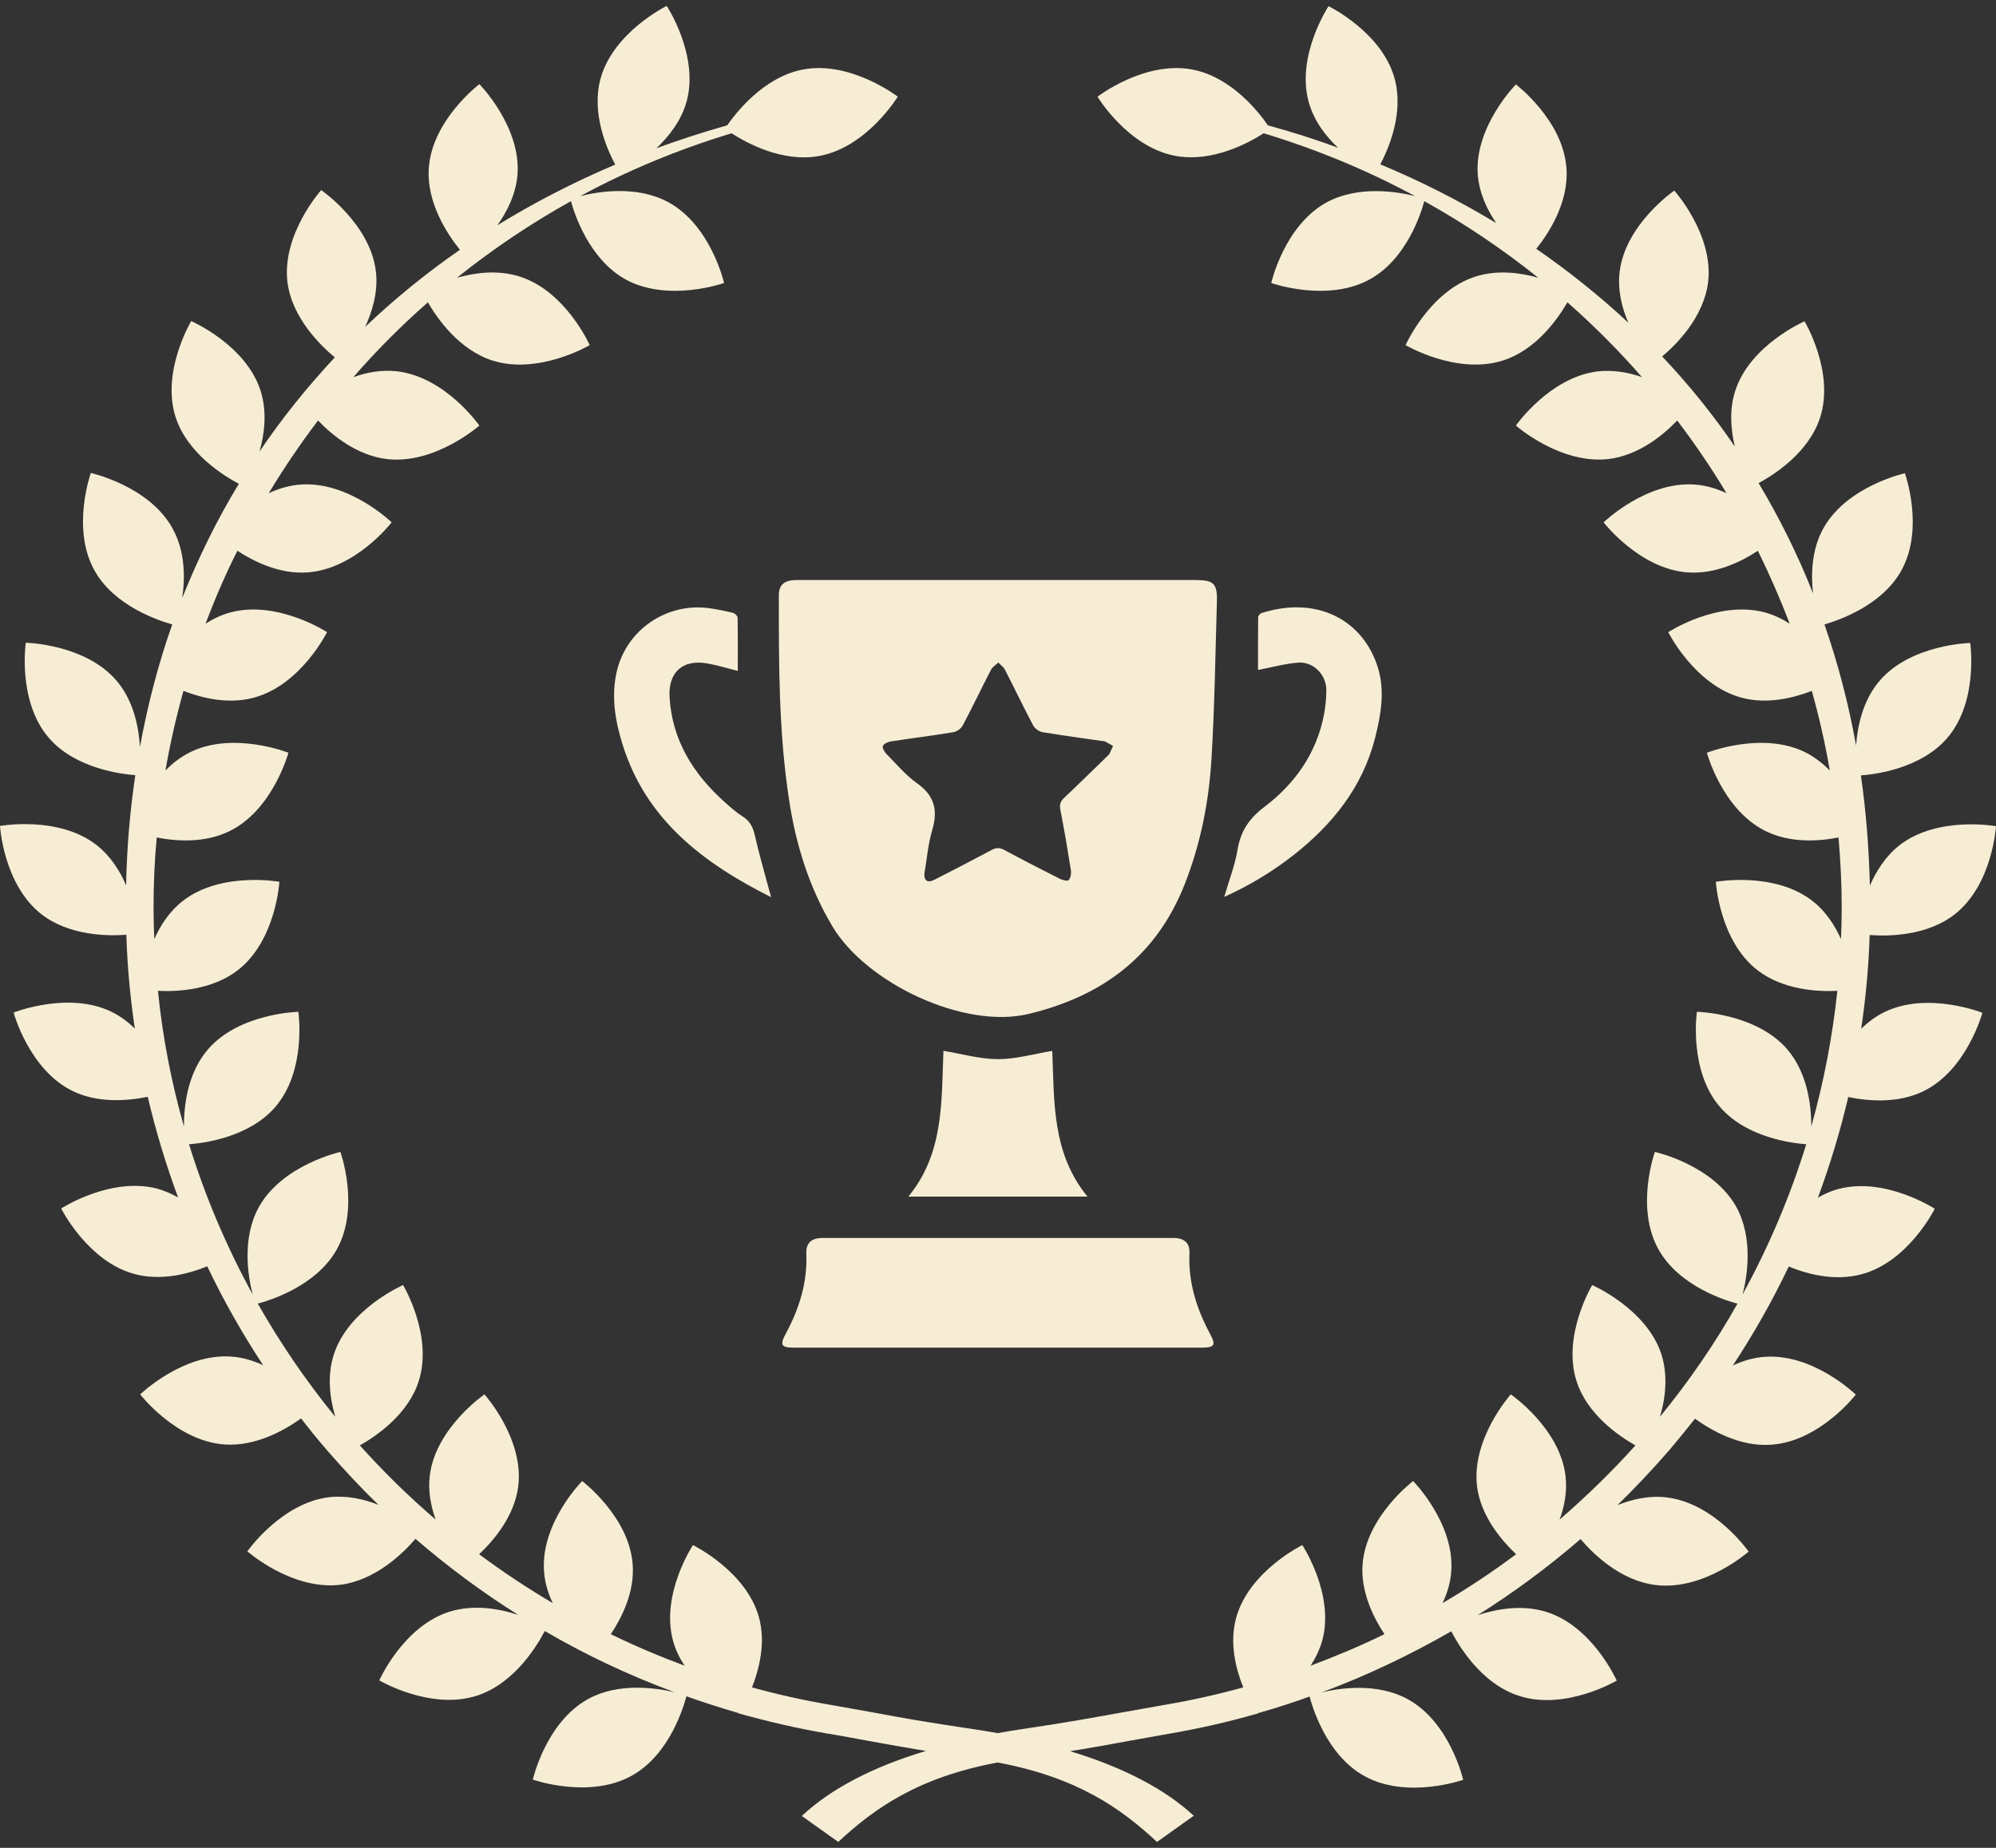
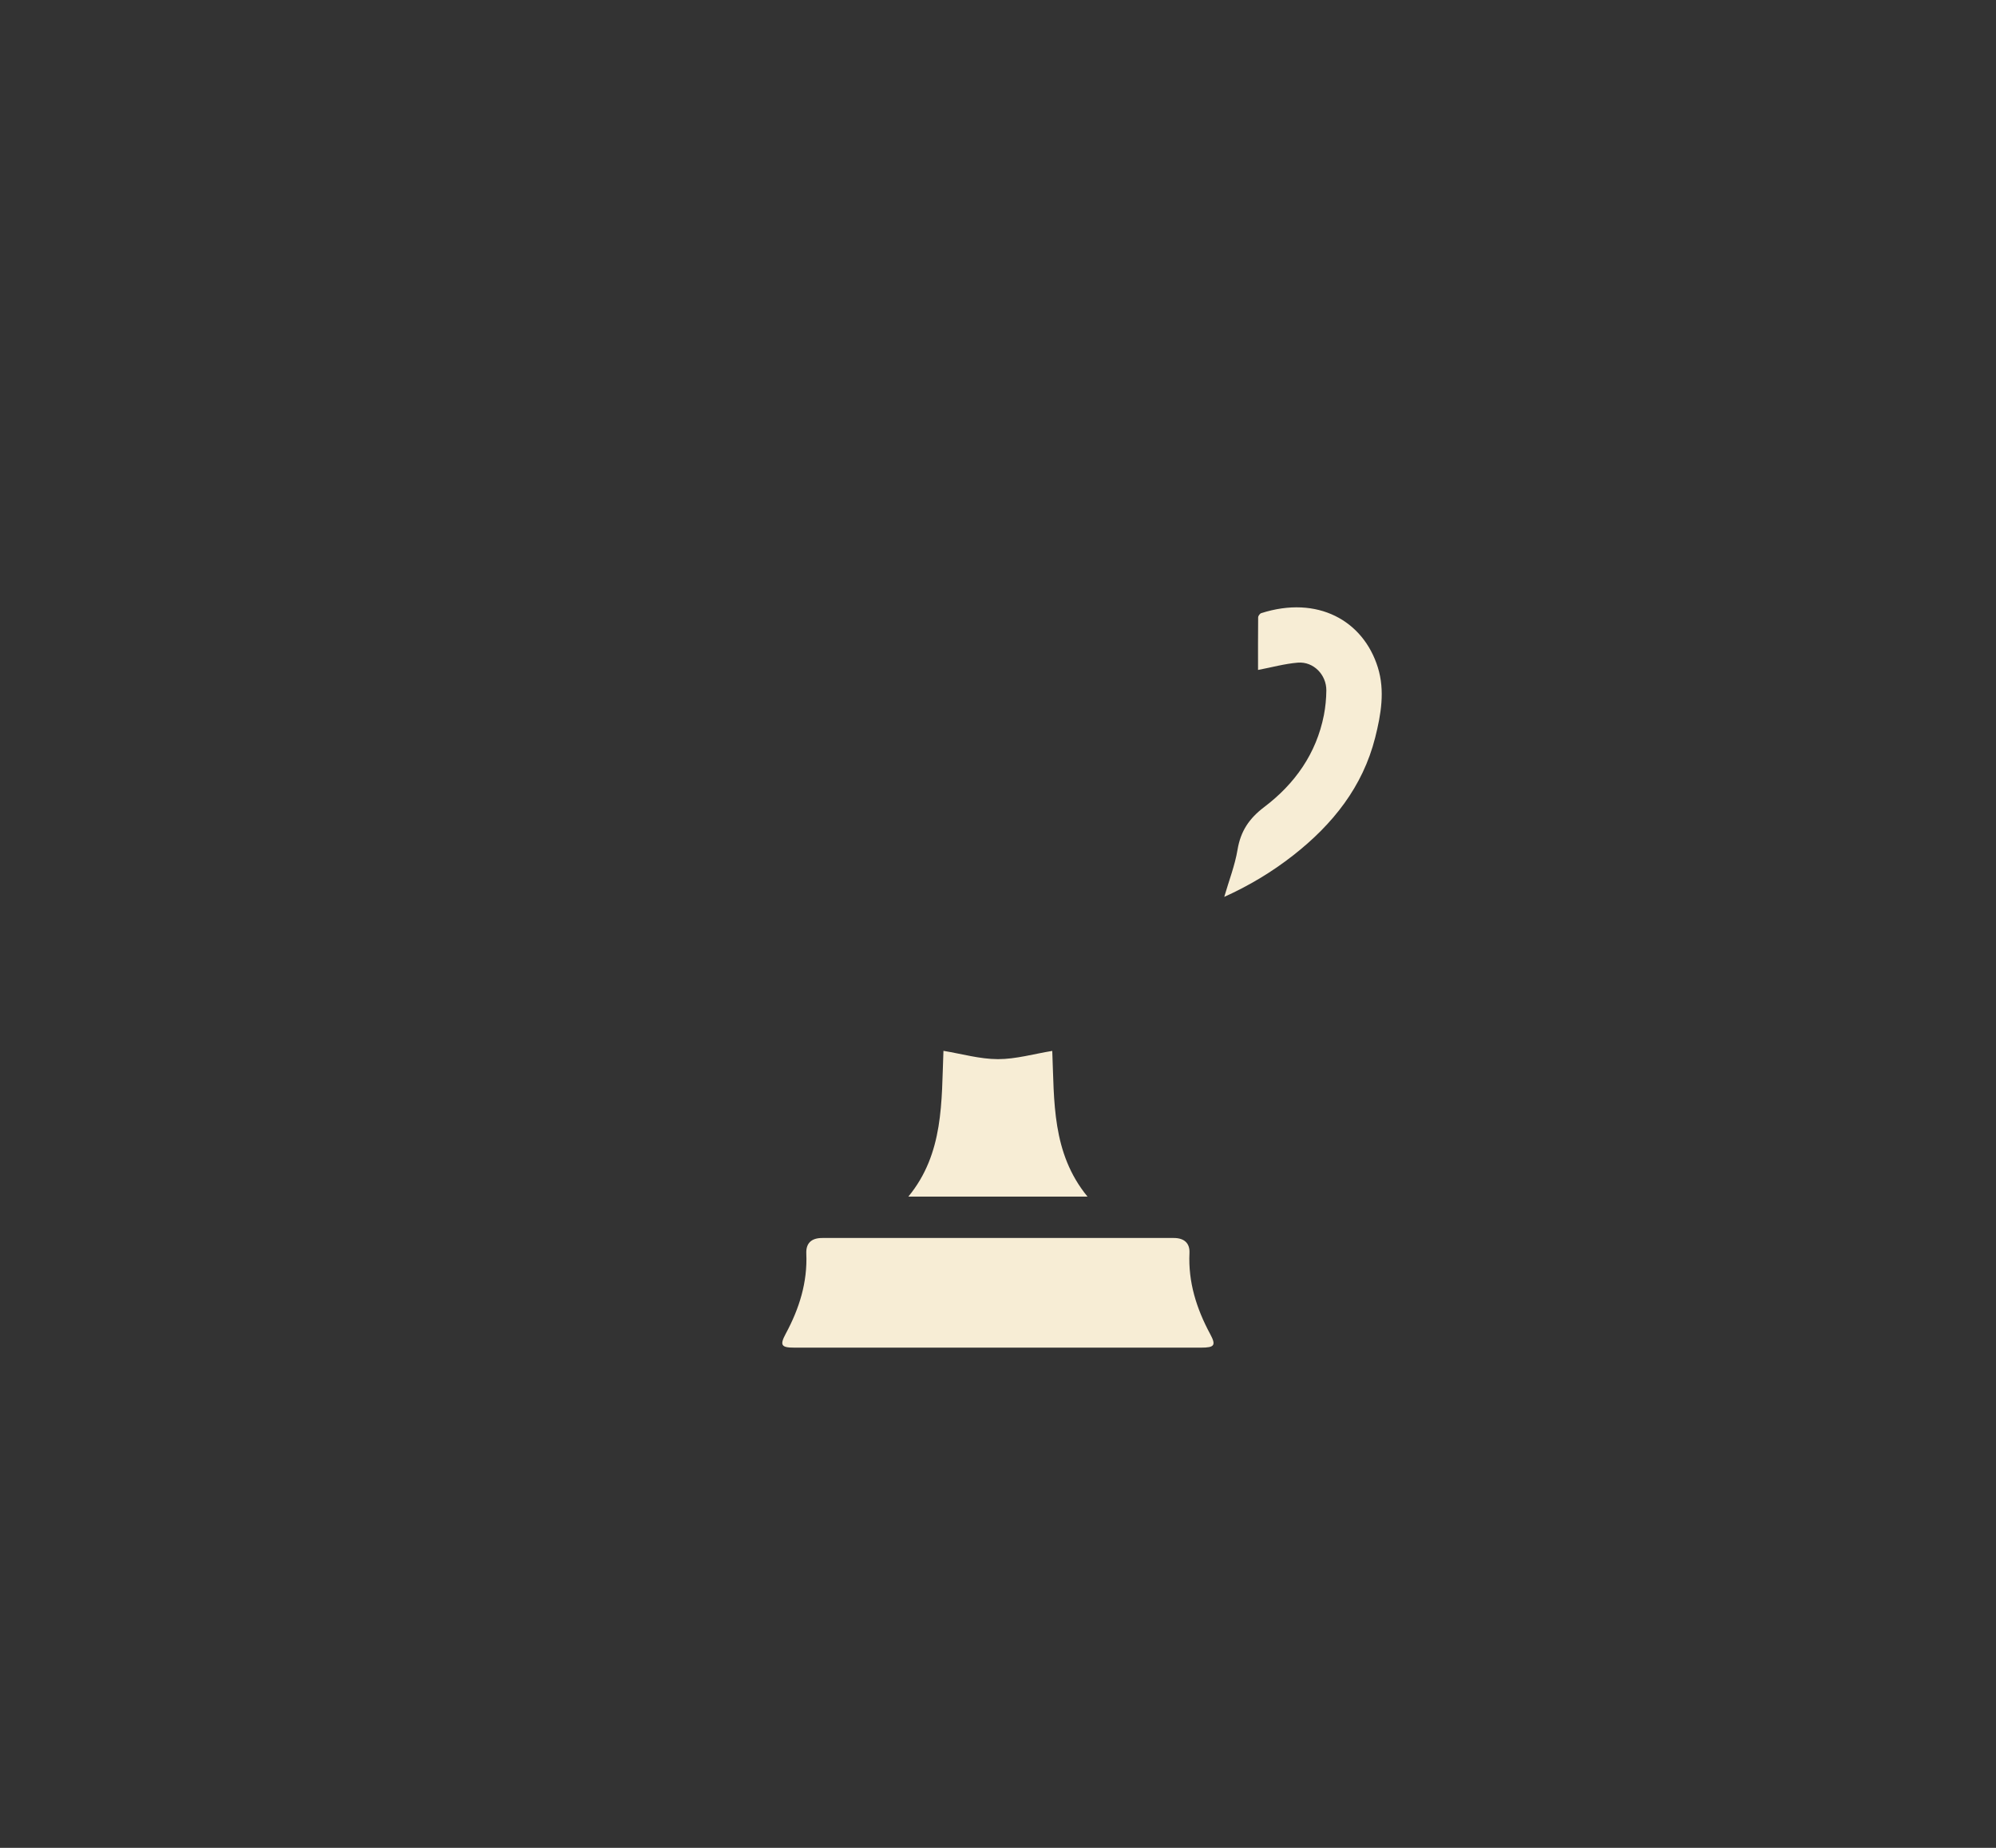
<svg xmlns="http://www.w3.org/2000/svg" width="54" height="50" viewBox="0 0 54 50" fill="none">
  <rect x="0" y="0" width="54" height="50" fill="#333333" stroke="none" />
-   <path d="M27.005 15.695C28.787 15.695 30.57 15.695 32.352 15.695C32.834 15.695 32.937 15.789 32.922 16.281C32.881 17.701 32.86 19.122 32.775 20.54C32.705 21.697 32.481 22.833 32.053 23.921C31.288 25.866 29.835 26.949 27.835 27.434C26.085 27.86 23.436 26.607 22.517 25.061C21.889 24.005 21.537 22.869 21.352 21.672C21.066 19.825 21.069 17.963 21.071 16.102C21.071 15.821 21.224 15.696 21.543 15.695C23.364 15.695 25.184 15.695 27.005 15.695ZM25.005 23.652C25.009 23.847 25.106 23.895 25.291 23.799C25.806 23.536 26.32 23.271 26.829 22.998C26.951 22.932 27.047 22.932 27.169 22.998C27.665 23.265 28.165 23.523 28.667 23.776C28.742 23.813 28.882 23.85 28.912 23.815C28.966 23.755 28.986 23.636 28.973 23.55C28.886 23.001 28.793 22.454 28.687 21.909C28.659 21.767 28.692 21.68 28.792 21.586C29.202 21.2 30.008 20.411 30.008 20.411L30.113 20.185L29.895 20.061C29.895 20.061 28.765 19.905 28.203 19.811C28.109 19.796 27.995 19.71 27.95 19.626C27.687 19.129 27.444 18.62 27.187 18.119C27.149 18.044 27.069 17.991 27.009 17.927C26.941 17.992 26.851 18.045 26.81 18.124C26.552 18.624 26.309 19.133 26.046 19.63C26.002 19.715 25.885 19.797 25.791 19.812C25.229 19.905 24.662 19.975 24.099 20.062C24.018 20.074 23.902 20.129 23.884 20.189C23.866 20.248 23.936 20.355 23.994 20.413C24.26 20.683 24.508 20.98 24.813 21.196C25.284 21.53 25.379 21.925 25.221 22.461C25.105 22.85 25.074 23.265 25.007 23.652H25.005Z" fill="#F7EDD5" />
  <path d="M26.993 36.465C25.157 36.465 23.321 36.465 21.484 36.465C21.137 36.465 21.09 36.399 21.258 36.087C21.623 35.409 21.848 34.7 21.814 33.918C21.802 33.634 21.956 33.498 22.246 33.498C25.416 33.496 28.588 33.496 31.758 33.498C32.035 33.498 32.193 33.637 32.18 33.904C32.143 34.695 32.371 35.41 32.739 36.095C32.905 36.403 32.858 36.464 32.5 36.465C30.664 36.465 28.828 36.465 26.991 36.465H26.993Z" fill="#F7EDD5" />
  <path d="M34.035 18.128C34.035 17.661 34.033 17.184 34.038 16.706C34.038 16.666 34.084 16.603 34.121 16.591C35.646 16.104 36.88 16.79 37.276 18.058C37.473 18.692 37.362 19.331 37.205 19.955C36.868 21.293 36.053 22.308 34.988 23.143C34.417 23.59 33.799 23.963 33.121 24.268C33.248 23.829 33.41 23.416 33.481 22.989C33.565 22.489 33.794 22.146 34.204 21.836C35.029 21.211 35.612 20.393 35.817 19.349C35.859 19.13 35.881 18.905 35.883 18.682C35.886 18.258 35.536 17.897 35.114 17.93C34.758 17.959 34.408 18.057 34.035 18.128Z" fill="#F7EDD5" />
-   <path d="M20.862 24.277C19.037 23.359 17.486 22.197 16.845 20.152C16.64 19.499 16.528 18.824 16.692 18.144C16.961 17.033 18.042 16.305 19.174 16.455C19.394 16.484 19.614 16.53 19.83 16.583C19.88 16.595 19.954 16.666 19.955 16.71C19.964 17.188 19.96 17.665 19.96 18.155C19.686 18.085 19.422 18.004 19.154 17.954C18.476 17.829 18.073 18.181 18.115 18.871C18.186 20.035 18.757 20.943 19.603 21.701C19.758 21.84 19.916 21.981 20.09 22.091C20.28 22.212 20.366 22.367 20.417 22.587C20.544 23.141 20.704 23.688 20.862 24.279V24.277Z" fill="#F7EDD5" />
  <path d="M29.421 32.379H24.574C25.539 31.208 25.469 29.805 25.524 28.434C26.018 28.515 26.508 28.658 26.999 28.659C27.484 28.659 27.969 28.517 28.468 28.436C28.525 29.791 28.451 31.196 29.422 32.379H29.421Z" fill="#F7EDD5" />
-   <path d="M32.308 49.143C31.519 48.407 30.389 47.821 28.949 47.384C29.527 47.293 30.027 47.202 30.514 47.111C30.875 47.045 31.25 46.98 31.644 46.909C32.439 46.772 33.222 46.596 33.991 46.374V46.381C33.991 46.381 34.011 46.374 34.037 46.355C34.51 46.218 34.97 46.075 35.43 45.905C35.483 46.107 35.858 47.482 36.922 48.062C38.073 48.694 39.585 48.159 39.585 48.159C39.585 48.159 39.236 46.609 38.086 45.977C37.264 45.528 36.258 45.671 35.752 45.795C36.968 45.345 38.139 44.785 39.263 44.14C39.434 44.472 40.051 45.56 41.11 45.892C42.359 46.29 43.739 45.475 43.739 45.475C43.739 45.475 43.095 44.016 41.846 43.619C41.189 43.41 40.492 43.534 39.979 43.703C40.952 43.091 41.885 42.401 42.76 41.645C43.082 42.023 43.831 42.778 44.804 42.889C46.105 43.045 47.308 41.984 47.308 41.984C47.308 41.984 46.395 40.674 45.093 40.518C44.613 40.459 44.153 40.57 43.759 40.726C44.245 40.251 44.712 39.756 45.159 39.241C45.395 38.961 45.626 38.681 45.856 38.388C46.303 38.707 47.078 39.156 47.926 39.091C49.234 39 50.207 37.736 50.207 37.736C50.207 37.736 49.063 36.622 47.749 36.713C47.44 36.733 47.144 36.824 46.881 36.948C47.446 36.088 47.953 35.195 48.393 34.27C48.899 34.479 49.642 34.674 50.365 34.479C51.634 34.14 52.343 32.707 52.343 32.707C52.343 32.707 51.003 31.834 49.734 32.173C49.537 32.225 49.353 32.309 49.182 32.407C49.51 31.521 49.786 30.609 50.003 29.684C50.542 29.795 51.351 29.866 52.048 29.521C53.218 28.942 53.632 27.404 53.632 27.404C53.632 27.404 52.14 26.811 50.97 27.391C50.733 27.508 50.529 27.665 50.352 27.84C50.477 27 50.556 26.153 50.582 25.3C51.095 25.339 52.127 25.326 52.876 24.746C53.908 23.945 54 22.355 54 22.355C54 22.355 52.422 22.069 51.39 22.87C51.009 23.17 50.759 23.573 50.588 23.964C50.562 22.935 50.483 21.945 50.345 20.981C50.727 20.955 51.975 20.798 52.685 19.964C53.533 18.974 53.303 17.398 53.303 17.398C53.303 17.398 51.699 17.43 50.851 18.421C50.398 18.948 50.253 19.645 50.214 20.173C50.01 19.033 49.721 17.938 49.359 16.896C49.74 16.785 50.91 16.388 51.436 15.443C52.074 14.303 51.535 12.805 51.535 12.805C51.535 12.805 49.971 13.15 49.333 14.29C49.011 14.864 48.991 15.534 49.05 16.056C48.636 15.007 48.143 14.017 47.578 13.072C47.998 12.844 48.932 12.251 49.241 11.3C49.642 10.062 48.82 8.694 48.82 8.694C48.82 8.694 47.348 9.333 46.947 10.57C46.776 11.092 46.828 11.626 46.934 12.082C46.342 11.215 45.685 10.401 44.968 9.645C45.356 9.32 46.092 8.583 46.211 7.639C46.368 6.349 45.297 5.157 45.297 5.157C45.297 5.157 43.976 6.062 43.818 7.352C43.759 7.847 43.877 8.329 44.054 8.733C43.279 8.01 42.451 7.346 41.563 6.733C41.885 6.329 42.451 5.483 42.378 4.544C42.286 3.248 41.011 2.284 41.011 2.284C41.011 2.284 39.887 3.424 39.979 4.72C40.019 5.222 40.229 5.671 40.479 6.036C39.486 5.437 38.441 4.903 37.343 4.447C37.58 3.997 37.981 3.046 37.731 2.128C37.389 0.87 35.943 0.167 35.943 0.167C35.943 0.167 35.062 1.496 35.404 2.753C35.542 3.261 35.864 3.685 36.199 3.997C35.581 3.769 34.944 3.567 34.3 3.391C34.089 3.079 33.333 2.082 32.249 1.88C30.96 1.639 29.692 2.616 29.692 2.616C29.692 2.616 30.513 3.984 31.808 4.219C32.807 4.401 33.794 3.86 34.188 3.606C35.627 4.043 36.995 4.61 38.283 5.307C37.797 5.183 36.745 5.013 35.89 5.476C34.74 6.108 34.392 7.658 34.392 7.658C34.392 7.658 35.904 8.193 37.054 7.561C38.066 7.007 38.454 5.737 38.533 5.443C39.624 6.049 40.656 6.746 41.616 7.515C41.129 7.378 40.511 7.294 39.92 7.483C38.671 7.88 38.027 9.339 38.027 9.339C38.027 9.339 39.407 10.153 40.656 9.756C41.563 9.469 42.148 8.623 42.405 8.18C43.121 8.811 43.798 9.489 44.423 10.206C44.061 10.075 43.647 10.004 43.226 10.049C41.925 10.206 41.011 11.515 41.011 11.515C41.011 11.515 42.207 12.57 43.516 12.421C44.331 12.323 44.995 11.776 45.376 11.378C45.856 12.01 46.303 12.668 46.71 13.346C46.447 13.222 46.151 13.131 45.843 13.111C44.534 13.02 43.384 14.134 43.384 14.134C43.384 14.134 44.357 15.398 45.665 15.489C46.408 15.541 47.105 15.202 47.558 14.903C47.874 15.547 48.163 16.206 48.419 16.877C48.215 16.746 47.992 16.636 47.742 16.57C46.474 16.232 45.133 17.105 45.133 17.105C45.133 17.105 45.843 18.531 47.111 18.877C47.801 19.065 48.511 18.89 49.017 18.694C49.215 19.398 49.379 20.121 49.504 20.85C49.313 20.655 49.096 20.486 48.84 20.355C47.67 19.776 46.178 20.368 46.178 20.368C46.178 20.368 46.592 21.906 47.762 22.485C48.432 22.818 49.202 22.766 49.74 22.661C49.793 23.287 49.826 23.919 49.826 24.557C49.826 24.844 49.819 25.124 49.806 25.411C49.642 25.039 49.392 24.655 49.031 24.375C47.998 23.573 46.421 23.86 46.421 23.86C46.421 23.86 46.513 25.45 47.545 26.251C48.235 26.785 49.162 26.837 49.708 26.811C49.576 28.055 49.34 29.28 49.004 30.479C49.004 29.932 48.906 29.046 48.36 28.401C47.512 27.41 45.908 27.378 45.908 27.378C45.908 27.378 45.678 28.954 46.526 29.945C47.236 30.779 48.485 30.935 48.866 30.961C48.432 32.368 47.854 33.73 47.144 35.026C47.269 34.544 47.44 33.502 46.973 32.655C46.336 31.515 44.771 31.169 44.771 31.169C44.771 31.169 44.232 32.668 44.87 33.808C45.428 34.811 46.717 35.202 47.006 35.274C46.401 36.349 45.698 37.371 44.909 38.336C45.054 37.847 45.133 37.234 44.949 36.648C44.547 35.41 43.075 34.772 43.075 34.772C43.075 34.772 42.253 36.14 42.654 37.378C42.944 38.277 43.798 38.857 44.245 39.111C43.601 39.827 42.917 40.492 42.194 41.117C42.326 40.759 42.405 40.349 42.352 39.925C42.194 38.635 40.873 37.73 40.873 37.73C40.873 37.73 39.808 38.915 39.959 40.212C40.058 41.019 40.617 41.677 41.018 42.055C40.38 42.531 39.716 42.974 39.026 43.378C39.151 43.117 39.243 42.824 39.263 42.511C39.355 41.215 38.231 40.075 38.231 40.075C38.231 40.075 36.955 41.039 36.863 42.335C36.811 43.072 37.153 43.762 37.455 44.218C36.804 44.537 36.134 44.817 35.457 45.072C35.588 44.87 35.7 44.642 35.772 44.394C36.114 43.137 35.233 41.808 35.233 41.808C35.233 41.808 33.794 42.511 33.445 43.769C33.255 44.453 33.432 45.156 33.636 45.658C32.932 45.853 32.222 46.01 31.5 46.133C31.099 46.205 30.724 46.27 30.362 46.335C29.6 46.472 28.817 46.615 27.753 46.772C27.49 46.811 27.24 46.85 26.99 46.896C26.74 46.85 26.491 46.811 26.228 46.772C25.163 46.615 24.374 46.479 23.618 46.335C23.256 46.27 22.882 46.205 22.481 46.133C21.758 46.01 21.048 45.853 20.345 45.658C20.542 45.156 20.719 44.453 20.535 43.769C20.193 42.511 18.747 41.808 18.747 41.808C18.747 41.808 17.866 43.137 18.208 44.394C18.274 44.642 18.386 44.87 18.524 45.072C17.84 44.817 17.176 44.537 16.525 44.218C16.828 43.762 17.17 43.078 17.117 42.335C17.025 41.039 15.75 40.075 15.75 40.075C15.75 40.075 14.626 41.208 14.718 42.511C14.737 42.824 14.829 43.111 14.954 43.378C14.271 42.974 13.6 42.531 12.963 42.055C13.364 41.677 13.922 41.019 14.021 40.212C14.179 38.922 13.107 37.73 13.107 37.73C13.107 37.73 11.786 38.635 11.628 39.925C11.576 40.342 11.655 40.752 11.786 41.117C11.063 40.498 10.379 39.827 9.735 39.111C10.182 38.857 11.037 38.277 11.326 37.378C11.727 36.14 10.905 34.772 10.905 34.772C10.905 34.772 9.433 35.41 9.032 36.648C8.841 37.234 8.927 37.847 9.071 38.336C8.282 37.371 7.586 36.349 6.974 35.274C7.27 35.195 8.552 34.811 9.111 33.808C9.748 32.668 9.209 31.169 9.209 31.169C9.209 31.169 7.645 31.515 7.007 32.655C6.534 33.502 6.711 34.544 6.836 35.026C6.126 33.73 5.548 32.368 5.114 30.961C5.495 30.935 6.744 30.779 7.454 29.945C8.302 28.954 8.072 27.378 8.072 27.378C8.072 27.378 6.468 27.41 5.62 28.401C5.068 29.046 4.976 29.932 4.976 30.479C4.634 29.28 4.398 28.055 4.273 26.811C4.818 26.837 5.745 26.785 6.435 26.251C7.467 25.45 7.559 23.86 7.559 23.86C7.559 23.86 5.982 23.573 4.95 24.375C4.588 24.655 4.338 25.039 4.174 25.411C4.161 25.13 4.154 24.844 4.154 24.557C4.154 23.919 4.181 23.287 4.24 22.661C4.779 22.766 5.548 22.818 6.218 22.485C7.388 21.906 7.803 20.368 7.803 20.368C7.803 20.368 6.31 19.776 5.14 20.355C4.884 20.486 4.66 20.655 4.476 20.85C4.601 20.121 4.766 19.404 4.963 18.694C5.469 18.89 6.179 19.065 6.869 18.877C8.138 18.538 8.848 17.105 8.848 17.105C8.848 17.105 7.507 16.232 6.238 16.57C5.988 16.636 5.765 16.746 5.561 16.877C5.817 16.199 6.1 15.541 6.422 14.903C6.882 15.202 7.572 15.541 8.315 15.489C9.623 15.398 10.596 14.134 10.596 14.134C10.596 14.134 9.446 13.02 8.138 13.111C7.829 13.131 7.533 13.222 7.27 13.346C7.678 12.668 8.125 12.01 8.604 11.378C8.986 11.776 9.65 12.323 10.465 12.421C11.766 12.577 12.969 11.515 12.969 11.515C12.969 11.515 12.056 10.206 10.754 10.049C10.333 9.997 9.919 10.075 9.558 10.206C10.182 9.489 10.859 8.811 11.576 8.18C11.832 8.623 12.417 9.463 13.324 9.756C14.573 10.153 15.954 9.339 15.954 9.339C15.954 9.339 15.309 7.88 14.06 7.483C13.469 7.294 12.857 7.378 12.364 7.515C13.324 6.746 14.356 6.049 15.447 5.443C15.526 5.737 15.921 7.007 16.926 7.561C18.077 8.193 19.589 7.658 19.589 7.658C19.589 7.658 19.24 6.108 18.09 5.476C17.235 5.007 16.184 5.183 15.697 5.307C16.985 4.61 18.353 4.043 19.792 3.606C20.187 3.86 21.166 4.408 22.172 4.219C23.46 3.978 24.288 2.616 24.288 2.616C24.288 2.616 23.02 1.639 21.732 1.88C20.64 2.082 19.884 3.092 19.674 3.391C19.023 3.574 18.386 3.782 17.761 4.01C18.096 3.691 18.432 3.268 18.576 2.746C18.918 1.489 18.037 0.16 18.037 0.16C18.037 0.16 16.598 0.864 16.249 2.121C15.993 3.046 16.407 4.01 16.644 4.453C15.526 4.929 14.461 5.476 13.456 6.095C13.725 5.717 13.962 5.242 14.001 4.714C14.093 3.417 12.969 2.277 12.969 2.277C12.969 2.277 11.694 3.242 11.602 4.538C11.53 5.496 12.128 6.369 12.443 6.759C11.53 7.391 10.675 8.088 9.88 8.844C10.077 8.414 10.235 7.886 10.169 7.339C10.011 6.049 8.69 5.144 8.69 5.144C8.69 5.144 7.625 6.329 7.776 7.626C7.895 8.603 8.683 9.359 9.058 9.671C8.315 10.466 7.632 11.313 7.02 12.219C7.158 11.736 7.231 11.137 7.047 10.564C6.646 9.326 5.173 8.688 5.173 8.688C5.173 8.688 4.352 10.056 4.753 11.293C5.075 12.277 6.067 12.883 6.462 13.091C5.87 14.062 5.364 15.098 4.93 16.18C5.009 15.645 5.015 14.909 4.66 14.284C4.023 13.144 2.458 12.798 2.458 12.798C2.458 12.798 1.919 14.297 2.557 15.437C3.096 16.407 4.312 16.798 4.66 16.896C4.286 17.951 3.997 19.059 3.786 20.212C3.753 19.671 3.615 18.955 3.149 18.414C2.301 17.424 0.697 17.391 0.697 17.391C0.697 17.391 0.467 18.968 1.315 19.958C2.031 20.798 3.293 20.948 3.661 20.974C3.517 21.938 3.431 22.935 3.412 23.958C3.247 23.567 2.991 23.163 2.61 22.863C1.578 22.062 0 22.349 0 22.349C0 22.349 0.092 23.938 1.124 24.74C1.873 25.319 2.905 25.332 3.418 25.293C3.444 26.147 3.523 26.994 3.648 27.834C3.471 27.658 3.267 27.502 3.03 27.384C1.86 26.805 0.368 27.398 0.368 27.398C0.368 27.398 0.782 28.935 1.952 29.515C2.649 29.86 3.458 29.788 3.997 29.678C4.214 30.603 4.49 31.515 4.818 32.401C4.647 32.303 4.463 32.225 4.266 32.166C2.997 31.827 1.656 32.7 1.656 32.7C1.656 32.7 2.366 34.127 3.635 34.472C4.352 34.668 5.094 34.472 5.607 34.264C6.047 35.189 6.554 36.081 7.119 36.941C6.856 36.818 6.56 36.726 6.251 36.707C4.943 36.616 3.793 37.73 3.793 37.73C3.793 37.73 4.766 38.993 6.074 39.085C6.922 39.143 7.697 38.7 8.144 38.381C8.368 38.668 8.598 38.954 8.841 39.234C9.288 39.749 9.755 40.251 10.241 40.72C9.847 40.563 9.387 40.459 8.907 40.511C7.605 40.668 6.692 41.977 6.692 41.977C6.692 41.977 7.888 43.032 9.196 42.883C10.162 42.765 10.918 42.016 11.24 41.638C12.115 42.394 13.048 43.085 14.021 43.697C13.508 43.528 12.818 43.404 12.154 43.612C10.905 44.01 10.261 45.469 10.261 45.469C10.261 45.469 11.641 46.283 12.89 45.886C13.942 45.554 14.566 44.466 14.737 44.133C15.855 44.785 17.032 45.339 18.248 45.788C17.741 45.671 16.736 45.521 15.914 45.971C14.764 46.602 14.415 48.153 14.415 48.153C14.415 48.153 15.927 48.687 17.078 48.055C18.142 47.475 18.517 46.101 18.57 45.899C19.03 46.062 19.497 46.212 19.963 46.348C19.989 46.361 20.009 46.374 20.009 46.374C20.009 46.374 20.009 46.374 20.009 46.368C20.778 46.583 21.561 46.765 22.356 46.902C22.757 46.967 23.125 47.039 23.487 47.104C23.973 47.195 24.479 47.28 25.051 47.378C23.611 47.808 22.481 48.4 21.692 49.137L22.678 49.84C23.651 48.935 24.828 48.094 26.99 47.69C29.153 48.094 30.329 48.935 31.302 49.84L32.288 49.137L32.308 49.143Z" fill="#F7EDD5" />
</svg>